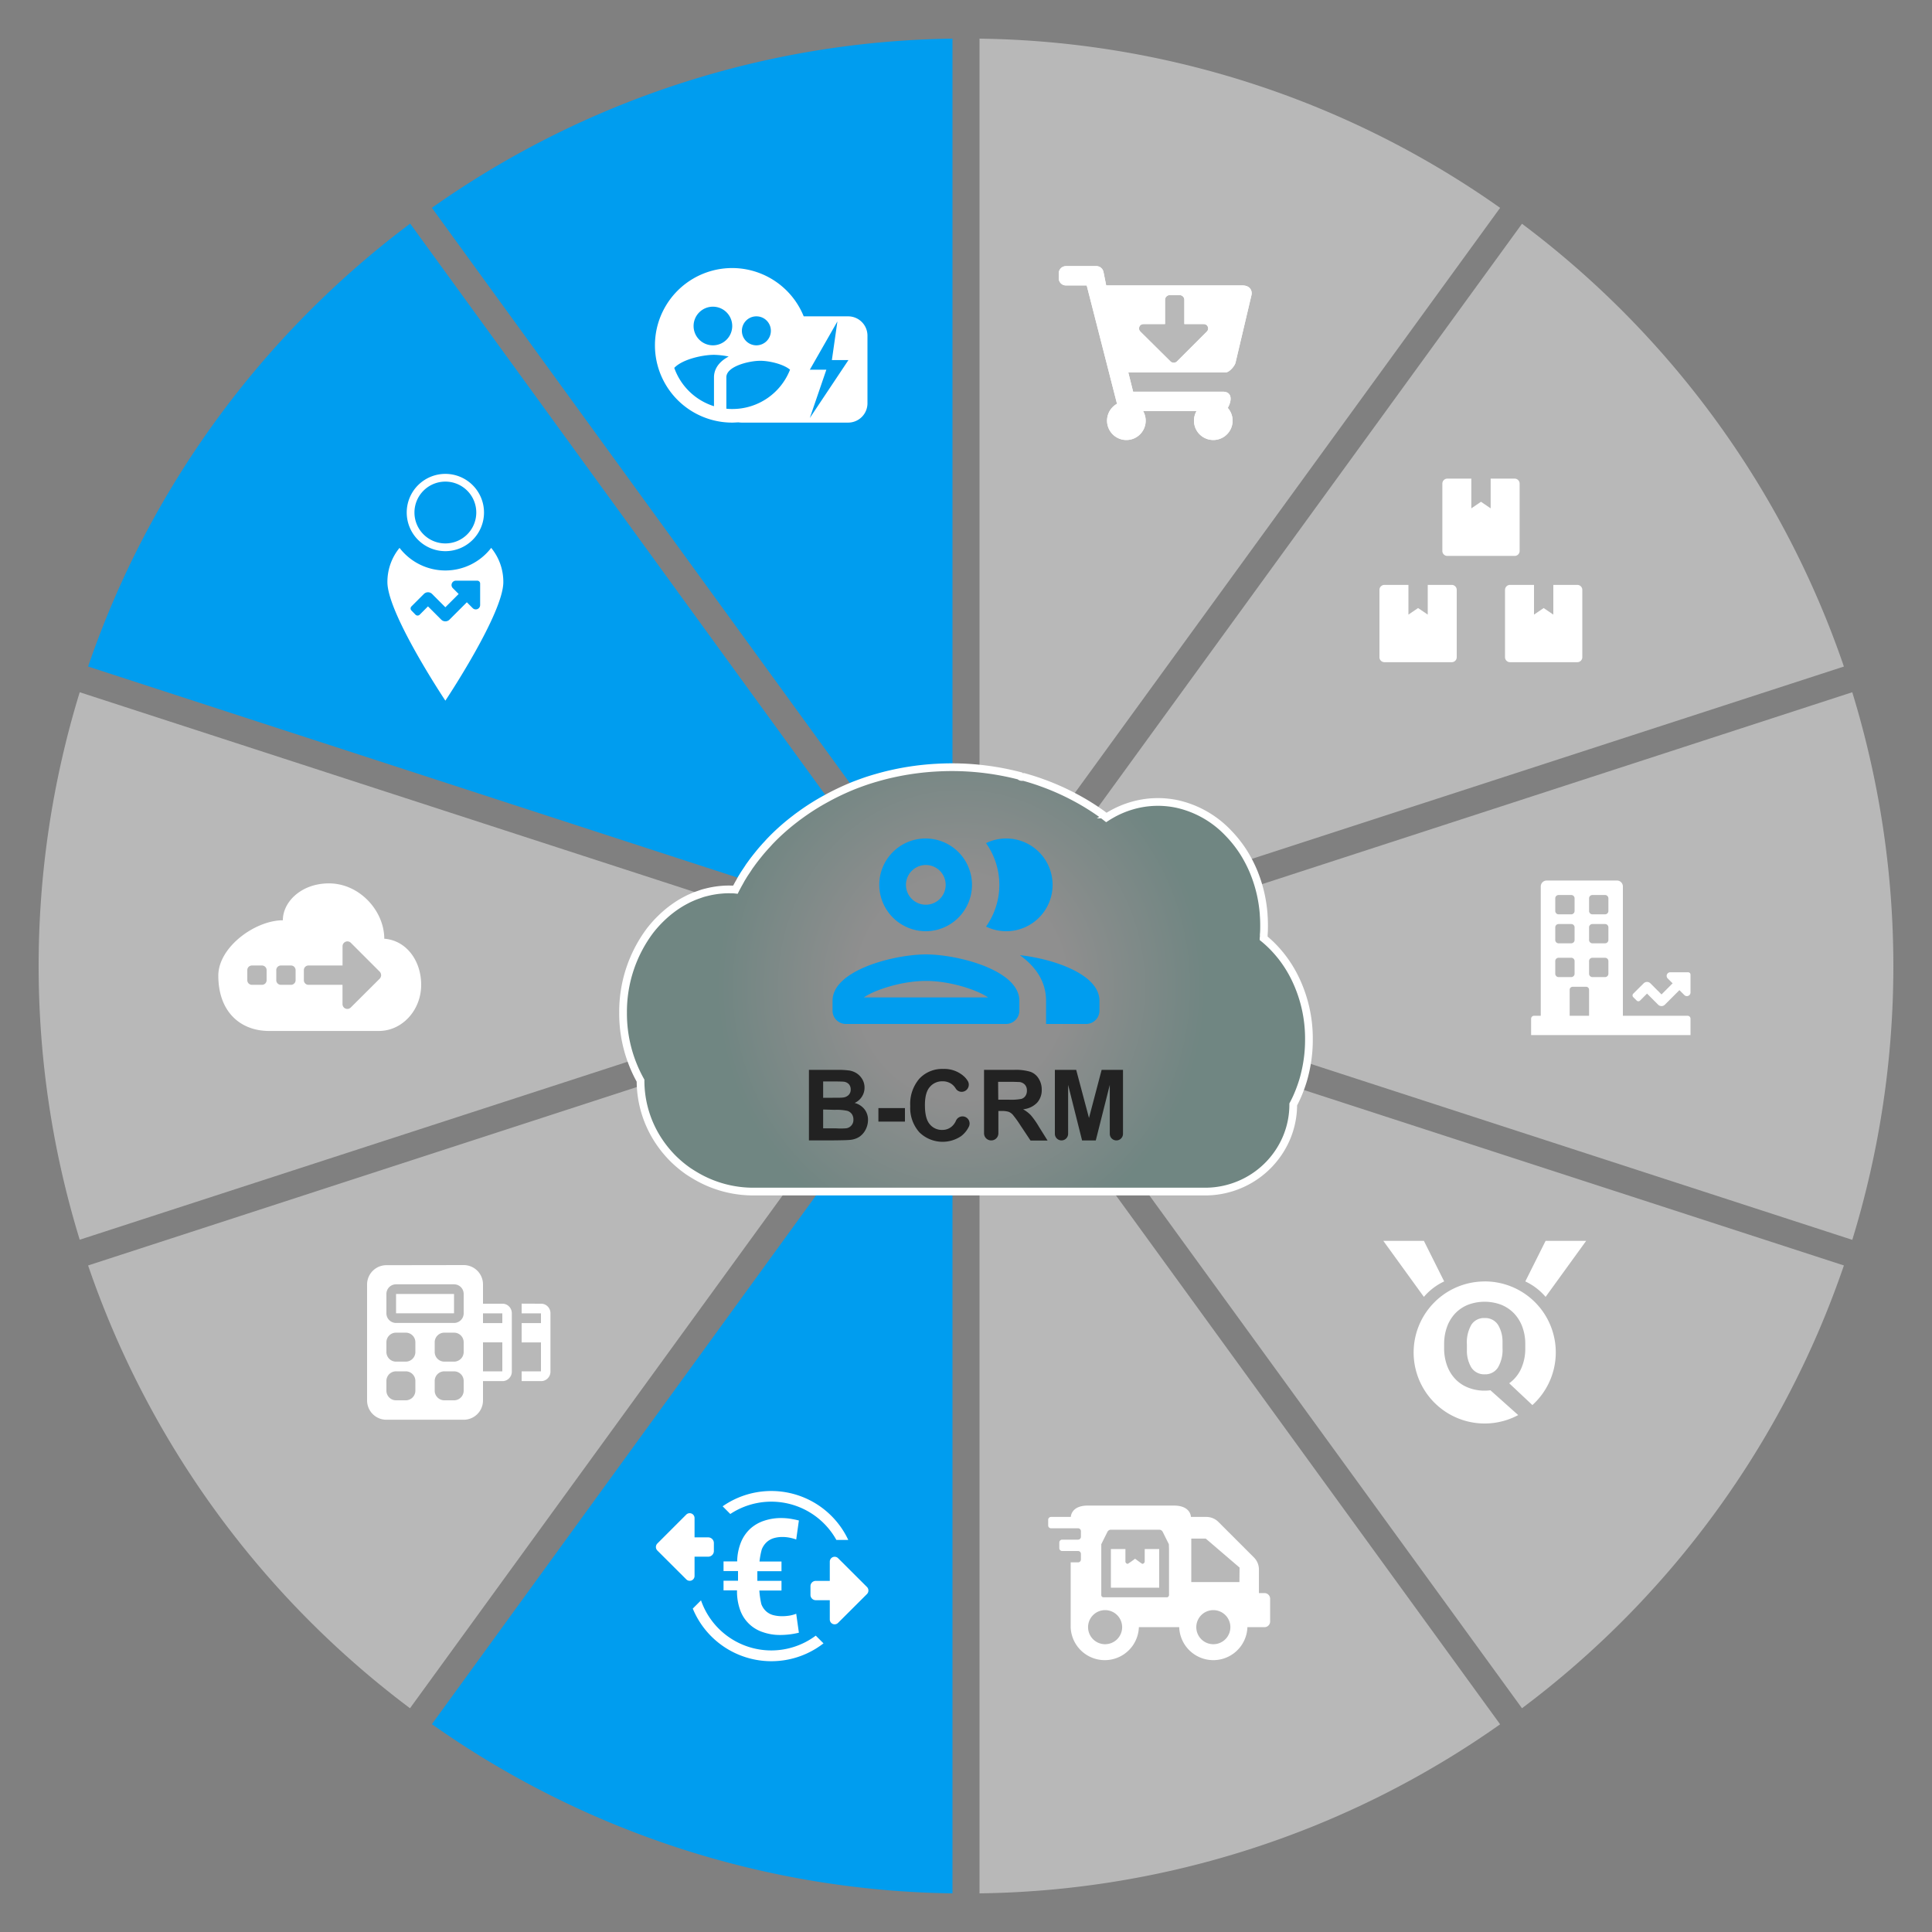
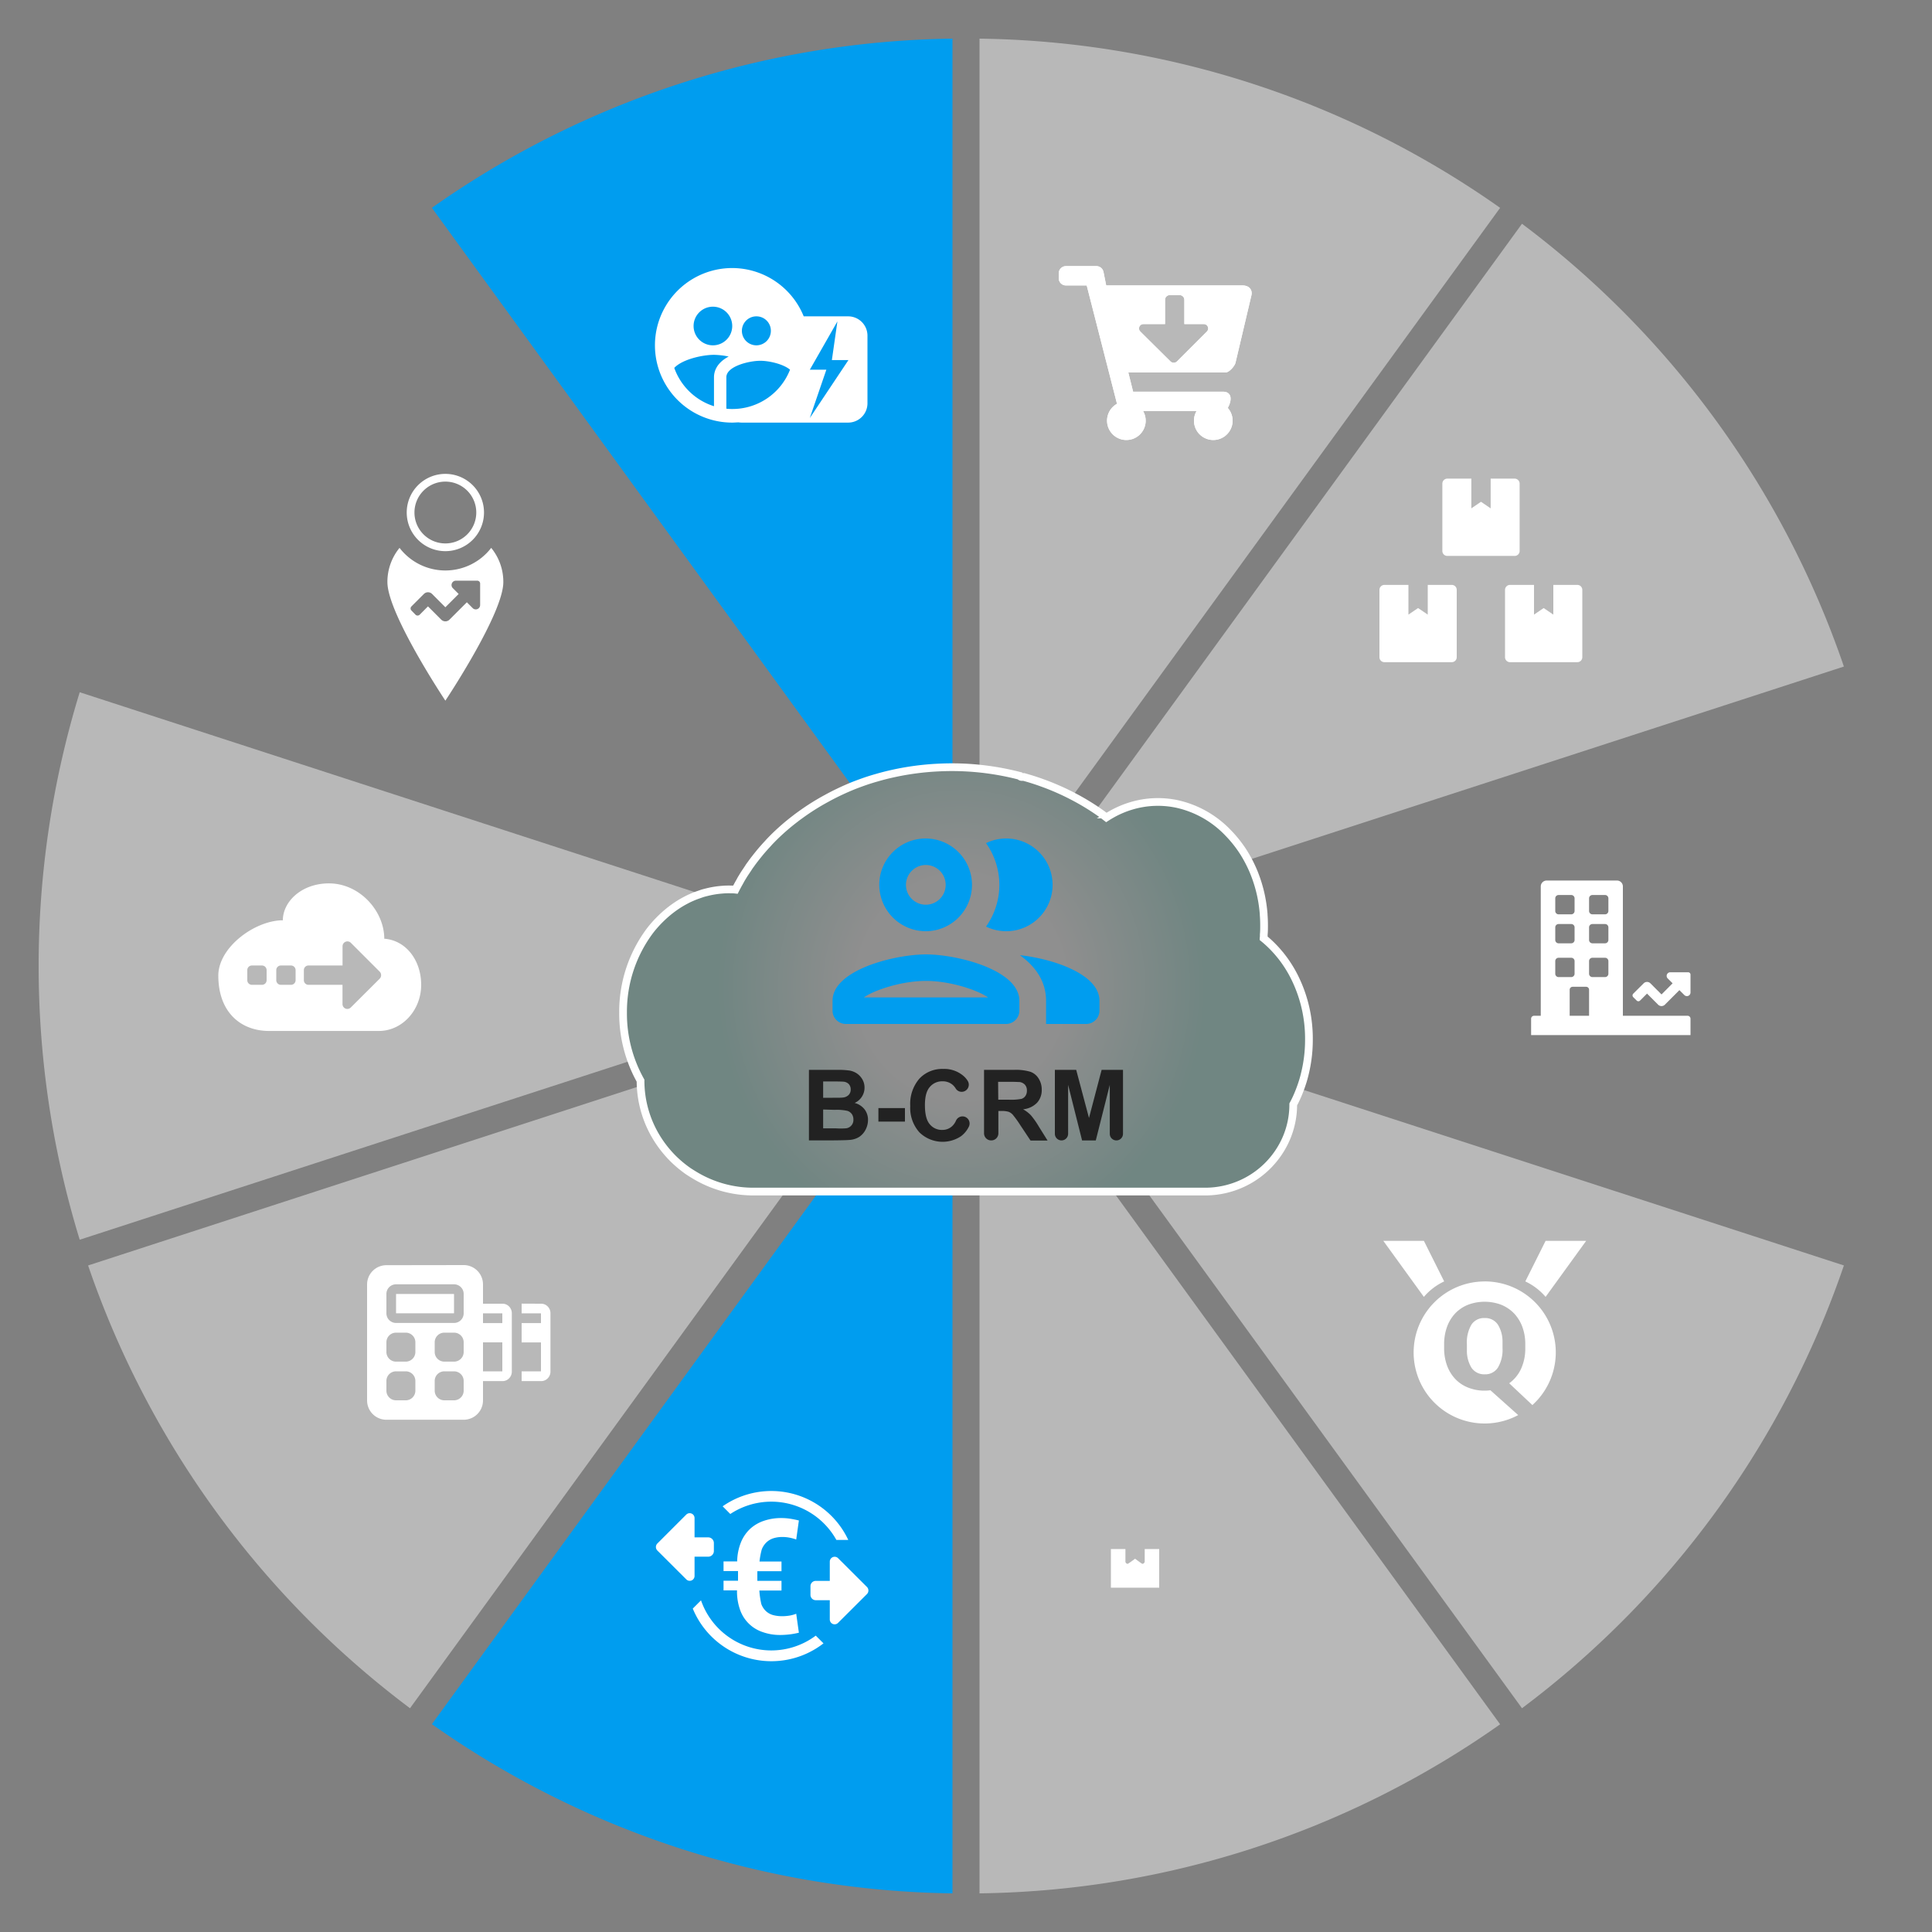
<svg xmlns="http://www.w3.org/2000/svg" id="f1b89b74-d4d0-49ad-ac10-461043e7966b" data-name="Calque 1" viewBox="0 0 500 500">
  <rect x="0" y="0" width="500" height="500" fill="#808080" stroke="none" />
  <defs>
    <clipPath id="ab8cb8de-9594-479c-a131-7c5547a32364">
      <path d="M311.46,83.87h-4.95V77.6a1.23,1.23,0,0,0-1.23-1.23h-2.54a1.23,1.23,0,0,0-1.23,1.23v6.27H296a1.13,1.13,0,0,0-.87,1.95l7.77,7.7a1.21,1.21,0,0,0,1.72,0l7.7-7.7A1.13,1.13,0,0,0,311.46,83.87Zm-27.7-15a1.87,1.87,0,0,1,1.82,1.5l.7,3.5H321.5c2,0,2.64,1.33,2.38,2.5l-4.13,17.5c-.19.86-1.63,2.5-2.5,2.5H292l1.25,5H316.5c2.23,0,2.47,2,1.25,4.2a5,5,0,1,1-8.08.8H295.83a5,5,0,1,1-6.75-1.87l-7.84-30.63h-5.39A1.86,1.86,0,0,1,274,72V70.75a1.87,1.87,0,0,1,1.85-1.88Z" style="fill:#fff" />
    </clipPath>
    <radialGradient id="acf28b47-9d81-40be-82e7-bda55e0628f7" cx="283.83" cy="253.39" r="85.29" gradientTransform="translate(-29.33 -10.7) scale(0.98 1.05)" gradientUnits="userSpaceOnUse">
      <stop offset="0.33" stop-color="#fff" />
      <stop offset="0.75" stop-color="#04b497" />
    </radialGradient>
  </defs>
-   <path d="M192.05,227.06l.07-.11.27-.45c.47-.75,1-1.48,1.45-2.21l.13-.18c.08-.11.15-.22.24-.33.21-.29.42-.59.64-.88s.3-.41.46-.6c.39-.51.79-1,1.21-1.52s.84-1,1.28-1.49l.18-.21.65-.7.09-.1L199,218c.34-.37.7-.73,1.05-1.09a56.8,56.8,0,0,1,5.8-5.06l.24-.19c.38-.29.77-.57,1.16-.85a59.53,59.53,0,0,1,6.69-4.2l.21-.11-108-148.63A240.45,240.45,0,0,0,22.8,172.5l169,54.92Z" style="fill:#009def" />
  <path d="M263.87,200.87a.61.61,0,0,0,.54.28h.51l.66.19c1.23.35,2.44.74,3.63,1.16l.3.11a65.19,65.19,0,0,1,8,3.51L388.23,53.79A238.89,238.89,0,0,0,253.5,10V199A69.18,69.18,0,0,1,263.87,200.87Z" style="fill:#b8b8b8" />
  <path d="M161.25,262.09a35,35,0,0,1,7-21.3,30.21,30.21,0,0,1,3-3.32,28.41,28.41,0,0,1,3.4-2.8,25.54,25.54,0,0,1,3-1.81q.66-.35,1.32-.63c.39-.18.79-.34,1.19-.49s.75-.27,1.13-.39L20.63,179.15a241.39,241.39,0,0,0,0,141.69l142.78-46.38A36.32,36.32,0,0,1,161.25,262.09Z" style="fill:#b8b8b8" />
  <path d="M285.27,210.86l1,.77c.42-.27.84-.53,1.27-.77a24.67,24.67,0,0,1,5.26-2.25,23.91,23.91,0,0,1,11.79-.47,26.06,26.06,0,0,1,13.21,7.49,31.32,31.32,0,0,1,4,5.05l.24.39c.31.51.58,1,.86,1.56L477.2,172.5A240.43,240.43,0,0,0,393.89,57.91L283.6,209.7C284.17,210.08,284.72,210.46,285.27,210.86Z" style="fill:#b8b8b8" />
  <path d="M220.78,203.42c1.19-.47,2.41-.91,3.64-1.33.82-.26,1.64-.52,2.47-.75,1.28-.37,2.58-.71,3.9-1a69.81,69.81,0,0,1,11.79-1.61c1.2-.06,2.42-.1,3.66-.1h.26V10A238.89,238.89,0,0,0,111.77,53.79L220.56,203.52Z" style="fill:#009def" />
  <path d="M335.51,284.18c-.26.56-.53,1.1-.82,1.64a22.11,22.11,0,0,1-1.83,8.86,22.76,22.76,0,0,1-11,11.42,23,23,0,0,1-9.85,2.28H296.74l97.15,133.71A240.43,240.43,0,0,0,477.2,327.5L336.49,281.78C336.19,282.59,335.87,283.4,335.51,284.18Z" style="fill:#b8b8b8" />
-   <path d="M479.37,179.15l-153.77,50c.22.74.43,1.49.6,2.25l.06.26a37.63,37.63,0,0,1,.74,5.06,1.28,1.28,0,0,0,0,.19c.07.88.1,1.76.1,2.66s0,1.6-.08,2.39a2.45,2.45,0,0,1,0,.27c0,.23,0,.45-.05.68a29.12,29.12,0,0,1,3.22,3.06c.44.48.87,1,1.28,1.5a31.74,31.74,0,0,1,3.28,5.06,35.64,35.64,0,0,1,4,16.62,37.31,37.31,0,0,1-.48,5.88l141.1,45.84a241.39,241.39,0,0,0,0-141.69Z" style="fill:#b8b8b8" />
  <path d="M211.91,308.38,111.77,446.21A238.89,238.89,0,0,0,246.5,490V308.38Z" style="fill:#009def" />
  <path d="M195,308.38a29.37,29.37,0,0,1-14.83-4c-.67-.39-1.32-.8-2-1.24a30.13,30.13,0,0,1-3.86-3.19,29.09,29.09,0,0,1-4.23-5.28A28.26,28.26,0,0,1,165.82,281L22.8,327.5a240.43,240.43,0,0,0,83.31,114.59l97.15-133.71Z" style="fill:#b8b8b8" />
  <path d="M253.5,308.38V490a238.89,238.89,0,0,0,134.73-43.75L288.09,308.38Z" style="fill:#b8b8b8" />
  <path d="M384.24,341.11a3.9,3.9,0,0,1,3.43,1.73,8.3,8.3,0,0,1,1.18,4.41v1.59a9.05,9.05,0,0,1-1.18,5.07,3.84,3.84,0,0,1-3.4,1.76,3.94,3.94,0,0,1-3.49-1.76,8.4,8.4,0,0,1-1.15-4.35l0-.72v-.94a9.12,9.12,0,0,1,1.16-5.06A3.87,3.87,0,0,1,384.24,341.11Zm0-9.48a18.37,18.37,0,0,1,12.34,32l-6-5.64a9.51,9.51,0,0,0,3.06-3.72,12.54,12.54,0,0,0,1.1-5.42v-.91a12.84,12.84,0,0,0-.78-4.61,10.29,10.29,0,0,0-2.18-3.48,9.69,9.69,0,0,0-3.32-2.2,12.21,12.21,0,0,0-8.48,0,9.5,9.5,0,0,0-3.32,2.2,10.08,10.08,0,0,0-2.15,3.48,13.07,13.07,0,0,0-.77,4.61v.91a12.94,12.94,0,0,0,.78,4.62,10,10,0,0,0,2.16,3.47,9.2,9.2,0,0,0,3.33,2.19,11.45,11.45,0,0,0,4.26.77,11.91,11.91,0,0,0,1.45-.1l7.19,6.42a18.38,18.38,0,1,1-8.67-34.58Z" style="fill:#fff;fill-rule:evenodd" />
  <path d="M358,321.13h10.5l5.25,10.5a15.64,15.64,0,0,0-5.25,4Z" style="fill:#fff;fill-rule:evenodd" />
  <path d="M410.5,321.13H400l-5.25,10.5a15.64,15.64,0,0,1,5.25,4Z" style="fill:#fff;fill-rule:evenodd" />
  <path d="M296.25,404.07a.64.64,0,0,1-.62.65c-.1,0-1.88-1.33-1.88-1.33a21.85,21.85,0,0,1-1.88,1.33.64.64,0,0,1-.27-.07.61.61,0,0,1-.34-.47v-3.29H287.5v10H300v-10h-3.75Z" style="fill:#fff" />
-   <path d="M327.28,412.29h-1.47v-6.12a4.41,4.41,0,0,0-1.3-3.11l-9.18-9.18a4.41,4.41,0,0,0-3.12-1.3h-4s0-2.94-4.41-2.94H281.54c-4.41,0-4.41,2.94-4.41,2.94H272a.74.74,0,0,0-.73.74v1.47a.73.73,0,0,0,.73.73H279a.74.74,0,0,1,.74.74v1.47a.74.74,0,0,1-.74.73h-4.11a.74.74,0,0,0-.74.74v1.47a.74.74,0,0,0,.74.73H279a.74.74,0,0,1,.74.74v1.47a.74.74,0,0,1-.74.73h-1.91v16.77a8.83,8.83,0,0,0,17.65,0h10.44a8.83,8.83,0,0,0,17.65,0h4.41a1.47,1.47,0,0,0,1.47-1.47v-5.88A1.47,1.47,0,0,0,327.28,412.29ZM286,425.52a4.41,4.41,0,1,1,4.41-4.41A4.41,4.41,0,0,1,286,425.52Zm16.54-24.63v11.83a.64.64,0,0,1-.45.66H285.53a.58.58,0,0,1-.52-.57V399.64l1.58-3.17a1,1,0,0,1,.92-.58H300a1,1,0,0,1,.92.58l1.58,3.17ZM314,425.52a4.41,4.41,0,1,1,4.42-4.41A4.41,4.41,0,0,1,314,425.52Zm6.76-16.08H308.3V398.19h3.75l8.75,7.5Z" style="fill:#fff" />
  <path d="M199.59,427.13a19.23,19.23,0,0,0,11.53-3.83l2,2a22,22,0,0,1-33.83-9l2.13-2.13A19.26,19.26,0,0,0,199.59,427.13Zm2.24-4a21.09,21.09,0,0,0,2.53-.15,20.19,20.19,0,0,0,2.39-.44l-.69-4.9a8.81,8.81,0,0,1-1.76.48,11.67,11.67,0,0,1-1.89.15,8.92,8.92,0,0,1-2.34-.29,4.48,4.48,0,0,1-1.82-1,4.75,4.75,0,0,1-1.22-1.85,21.76,21.76,0,0,1-.51-3.51h5.73v-2.5H196v-2.5h6.25v-2.5h-5.69a19.67,19.67,0,0,1,.59-3.15,5.11,5.11,0,0,1,1.22-1.82,4.74,4.74,0,0,1,1.79-1.05,7.8,7.8,0,0,1,2.35-.33,9.64,9.64,0,0,1,1.84.18,11.83,11.83,0,0,1,1.71.47l.69-4.92c-.76-.19-1.51-.34-2.26-.46a15.56,15.56,0,0,0-2.27-.17,13.75,13.75,0,0,0-4.45.69,10,10,0,0,0-3.52,2,9.88,9.88,0,0,0-2.4,3.36,13.89,13.89,0,0,0-1.07,5.17h-3.53v2.5H191v2.5h-3.75v2.5h3.49a14.13,14.13,0,0,0,.93,5.41,9.29,9.29,0,0,0,5.8,5.41A13.29,13.29,0,0,0,201.83,423.13Zm-22.08-30.26v5h3.52a1.47,1.47,0,0,1,1.48,1.47v2.06a1.47,1.47,0,0,1-1.48,1.47h-3.52v5a1.25,1.25,0,0,1-2.14.87l-7.47-7.45a1.29,1.29,0,0,1,0-1.85l7.47-7.47A1.26,1.26,0,0,1,179.75,392.87Zm37.13,10.37,7.48,7.46a1.31,1.31,0,0,1,0,1.85L216.89,420a1.25,1.25,0,0,1-2.14-.87v-5h-3.63a1.37,1.37,0,0,1-1.37-1.38V410.5a1.37,1.37,0,0,1,1.37-1.37h3.63v-5A1.26,1.26,0,0,1,216.88,403.24ZM189,391.82a19.26,19.26,0,0,1,27.45,6.71h3.08a22,22,0,0,0-32.51-8.7Z" style="fill:#fff" />
  <path d="M117.5,334.88h-15v5h15Zm0-2.5a2.49,2.49,0,0,1,2.5,2.5v5a2.5,2.5,0,0,1-2.5,2.5h-15a2.5,2.5,0,0,1-2.5-2.5v-5a2.49,2.49,0,0,1,2.5-2.5Zm12.5,7.51h-5v2.52h5Zm-12.5,5a2.49,2.49,0,0,1,2.5,2.5v2.5a2.5,2.5,0,0,1-2.5,2.5H115a2.5,2.5,0,0,1-2.5-2.5v-2.5a2.49,2.49,0,0,1,2.5-2.5Zm-12.5,0a2.49,2.49,0,0,1,2.5,2.5v2.5a2.5,2.5,0,0,1-2.5,2.5h-2.5a2.5,2.5,0,0,1-2.5-2.5v-2.5a2.49,2.49,0,0,1,2.5-2.5Zm25,2.51h-5v7.5h5Zm10-10a2.34,2.34,0,0,1,1.76.73,2.47,2.47,0,0,1,.7,1.78v15a2.47,2.47,0,0,1-.7,1.79,2.34,2.34,0,0,1-1.76.73h-5v-2.52h5v-7.5h-5v-5h5v-2.52h-5v-2.51Zm-22.5,17.5a2.49,2.49,0,0,1,2.5,2.5v2.5a2.5,2.5,0,0,1-2.5,2.5H115a2.5,2.5,0,0,1-2.5-2.5v-2.5a2.49,2.49,0,0,1,2.5-2.5Zm-12.5,0a2.49,2.49,0,0,1,2.5,2.5v2.5a2.5,2.5,0,0,1-2.5,2.5h-2.5a2.5,2.5,0,0,1-2.5-2.5v-2.5a2.49,2.49,0,0,1,2.5-2.5Zm15-27.5a5,5,0,0,1,5,5v5h5a2.34,2.34,0,0,1,1.76.73,2.47,2.47,0,0,1,.7,1.78v15a2.47,2.47,0,0,1-.7,1.79,2.34,2.34,0,0,1-1.76.73h-5v5a5,5,0,0,1-5,5H100a5,5,0,0,1-5-5v-30a5,5,0,0,1,5-5Z" style="fill:#fff;fill-rule:evenodd" />
  <path d="M411.25,262.88v-6.74a.76.76,0,0,0-.77-.76H407a.77.77,0,0,0-.77.76v6.74Zm0-14.14V252a.87.87,0,0,0,.87.87h3.27a.87.87,0,0,0,.86-.87v-3.27a.86.86,0,0,0-.86-.86h-3.27A.86.86,0,0,0,411.25,248.74Zm0-8.75v3.27a.87.87,0,0,0,.87.87h3.27a.87.87,0,0,0,.86-.87V240a.86.86,0,0,0-.86-.86h-3.27A.86.86,0,0,0,411.25,240Zm0-7.5v3.27a.87.87,0,0,0,.87.87h3.27a.87.87,0,0,0,.86-.87v-3.27a.86.86,0,0,0-.86-.86h-3.27A.86.86,0,0,0,411.25,232.49Zm-8.75,16.25V252a.87.87,0,0,0,.87.87h3.27a.87.87,0,0,0,.86-.87v-3.27a.86.86,0,0,0-.86-.86h-3.27A.86.86,0,0,0,402.5,248.74Zm0-8.75v3.27a.87.87,0,0,0,.87.87h3.27a.87.87,0,0,0,.86-.87V240a.86.86,0,0,0-.86-.86h-3.27A.86.86,0,0,0,402.5,240Zm0-7.5v3.27a.87.87,0,0,0,.87.87h3.27a.87.87,0,0,0,.86-.87v-3.27a.86.86,0,0,0-.86-.86h-3.27A.86.86,0,0,0,402.5,232.49Zm34.23,30.39a.76.76,0,0,1,.77.76v4.24H396.25v-4.24a.77.77,0,0,1,.77-.76h1.73V229.41a1.53,1.53,0,0,1,1.54-1.53h18.17a1.53,1.53,0,0,1,1.54,1.53v33.47ZM430.88,260l3.75-3.75,1.27,1.26a.93.93,0,0,0,1.6-.66v-4.61a.62.62,0,0,0-.62-.62h-4.62a.94.94,0,0,0-.66,1.6l1.27,1.26L430,257.36l-2.87-2.87a1.24,1.24,0,0,0-1.76,0l-2.69,2.68a.64.64,0,0,0,0,.89l.89.88a.61.61,0,0,0,.88,0l1.8-1.8,2.87,2.87A1.24,1.24,0,0,0,430.88,260Z" style="fill:#fff" />
  <path d="M99.45,242.94c0-7.16-6.35-14.32-14.32-14.32-7.15,0-11.93,4.78-11.93,9.55-7.16,0-16.7,6.94-16.7,14.32,0,9.54,5.88,14.32,13.12,14.32H98.06c6,0,10.94-5.35,10.94-11.94C109,248.57,105.12,243.37,99.45,242.94ZM69,253.68a1.19,1.19,0,0,1-1.19,1.19H65.19A1.19,1.19,0,0,1,64,253.68v-2.61a1.19,1.19,0,0,1,1.19-1.2h2.62a1.2,1.2,0,0,1,1.19,1.2Zm7.5,0a1.19,1.19,0,0,1-1.19,1.19H72.69a1.19,1.19,0,0,1-1.19-1.19v-2.61a1.19,1.19,0,0,1,1.19-1.2h2.62a1.2,1.2,0,0,1,1.19,1.2Zm21.76-.39-7.48,7.45a1.25,1.25,0,0,1-2.14-.87v-5H79.84a1.19,1.19,0,0,1-1.2-1.19v-2.62a1.19,1.19,0,0,1,1.2-1.19h8.81v-5a1.26,1.26,0,0,1,2.14-.88l7.47,7.47A1.31,1.31,0,0,1,98.26,253.29Z" style="fill:#fff" />
  <path d="M115.26,124.64a8,8,0,1,1-8,8,8,8,0,0,1,8-8m0-2a10,10,0,1,0,10,10,10,10,0,0,0-10-10Z" style="fill:#fff" />
  <path d="M127.12,141.79a14.95,14.95,0,0,1-23.72,0,13.88,13.88,0,0,0-3.14,8.86c0,8.18,15,30.68,15,30.68s15-22.5,15-30.68A13.83,13.83,0,0,0,127.12,141.79Zm-2.86,14.8a1.13,1.13,0,0,1-1.92.8l-1.52-1.52-4.5,4.5a1.51,1.51,0,0,1-2.12,0l-3.44-3.44-2.15,2.16a.77.77,0,0,1-1.07,0L106.48,158a.75.75,0,0,1,0-1.06l3.22-3.22a1.5,1.5,0,0,1,2.13,0l3.43,3.44,3.44-3.44-1.52-1.52a1.13,1.13,0,0,1,.8-1.92h5.53a.74.74,0,0,1,.75.75Z" style="fill:#fff" />
  <path d="M195.75,81.87a3.75,3.75,0,1,0,3.75,3.75A3.73,3.73,0,0,0,195.75,81.87Zm-11.25-2.5a5,5,0,1,0,5,5A5,5,0,0,0,184.5,79.37Zm.28,12.46c-2.94,0-8.18,1.14-10.28,3.38a16,16,0,0,0,10.28,9.92v-7.5c0-1.32.52-3.62,3.8-5.36A20.34,20.34,0,0,0,184.78,91.83Zm12,1.54c-2.92,0-8.8,1.42-8.8,4.26v8.14a13.7,13.7,0,0,0,1.58.08,16,16,0,0,0,14.9-10.18C202.62,94.15,198.92,93.37,196.78,93.37Zm-7.28-24A20,20,0,0,1,208,81.87H219.5a5,5,0,0,1,5,5v17.5a5,5,0,0,1-5,5H192a5.69,5.69,0,0,1-.83-.06c-.55,0-1.11.06-1.67.06a20,20,0,0,1,0-40Zm27.22,13.81-7.14,12.5h4.28l-4.28,12.5,10-15h-4.29Z" style="fill:#fff;fill-rule:evenodd" />
  <path d="M311.46,83.87h-4.95V77.6a1.23,1.23,0,0,0-1.23-1.23h-2.54a1.23,1.23,0,0,0-1.23,1.23v6.27H296a1.13,1.13,0,0,0-.87,1.95l7.77,7.7a1.21,1.21,0,0,0,1.72,0l7.7-7.7A1.13,1.13,0,0,0,311.46,83.87Zm-27.7-15a1.87,1.87,0,0,1,1.82,1.5l.7,3.5H321.5c2,0,2.64,1.33,2.38,2.5l-4.13,17.5c-.19.86-1.63,2.5-2.5,2.5H292l1.25,5H316.5c2.23,0,2.47,2,1.25,4.2a5,5,0,1,1-8.08.8H295.83a5,5,0,1,1-6.75-1.87l-7.84-30.63h-5.39A1.86,1.86,0,0,1,274,72V70.75a1.87,1.87,0,0,1,1.85-1.88Z" style="fill:#fff" />
  <g style="clip-path:url(#ab8cb8de-9594-479c-a131-7c5547a32364)">
    <rect x="261.5" y="56.37" width="74.93" height="70" style="fill:#fff" />
  </g>
  <path d="M390.78,171.37h17.44a1.28,1.28,0,0,0,1.28-1.28V152.66a1.29,1.29,0,0,0-1.28-1.29H402v7.69l-2.5-1.7-2.5,1.7v-7.69h-6.22a1.29,1.29,0,0,0-1.28,1.29v17.43A1.28,1.28,0,0,0,390.78,171.37Z" style="fill:#fff" />
  <path d="M358.28,171.37h17.44a1.28,1.28,0,0,0,1.28-1.28V152.66a1.29,1.29,0,0,0-1.28-1.29H369.5v7.69l-2.5-1.7-2.5,1.7v-7.69h-6.22a1.29,1.29,0,0,0-1.28,1.29v17.43A1.28,1.28,0,0,0,358.28,171.37Z" style="fill:#fff" />
  <path d="M374.53,143.87H392a1.28,1.28,0,0,0,1.28-1.28V125.16a1.29,1.29,0,0,0-1.28-1.29h-6.22v7.69l-2.5-1.7-2.5,1.7v-7.69h-6.22a1.29,1.29,0,0,0-1.28,1.29v17.43A1.28,1.28,0,0,0,374.53,143.87Z" style="fill:#fff" />
  <path id="e236f8e4-1345-4604-9cf3-edeb5d5efebe" data-name="cloud" d="M338.75,269.12a36.46,36.46,0,0,1-1.07,8.82c-.23,1-.51,1.92-.83,2.86-.39,1.15-.84,2.28-1.34,3.38-.26.56-.53,1.1-.82,1.64a22.11,22.11,0,0,1-1.83,8.86,22.76,22.76,0,0,1-11,11.42,23,23,0,0,1-9.85,2.28H195a29.37,29.37,0,0,1-14.83-4c-.67-.39-1.32-.8-2-1.24a30.13,30.13,0,0,1-3.86-3.19,29.09,29.09,0,0,1-4.23-5.28,28.27,28.27,0,0,1-4.31-15,35.55,35.55,0,0,1-4.52-17.55,35,35,0,0,1,7-21.3,30.21,30.21,0,0,1,3-3.32,28.41,28.41,0,0,1,3.4-2.8,25.54,25.54,0,0,1,3-1.81q.66-.35,1.32-.63c.39-.18.79-.34,1.19-.49s1-.35,1.45-.51,1-.28,1.46-.4c.7-.17,1.41-.31,2.14-.42s1.21-.15,1.81-.2,1-.06,1.45-.06h.26c.54,0,1.07,0,1.6.06l.17-.34c.22-.4.43-.81.65-1.2h0l.12-.21c.18-.32.36-.64.55-1l.26-.43.07-.11.27-.45c.47-.75,1-1.48,1.45-2.21l.13-.18c.08-.11.15-.22.24-.33.21-.29.42-.59.64-.88s.3-.41.46-.6c.39-.51.79-1,1.21-1.52s.84-1,1.28-1.49l.18-.21.65-.7h0l.09-.1h0L199,218c.34-.37.7-.73,1.05-1.09a56.8,56.8,0,0,1,5.8-5.06l.24-.19c.38-.29.77-.57,1.16-.85a59.53,59.53,0,0,1,6.69-4.2l.49-.27a66.15,66.15,0,0,1,6.4-3c1.19-.47,2.41-.91,3.64-1.33.82-.26,1.64-.52,2.47-.75,1.28-.37,2.58-.71,3.9-1a69.81,69.81,0,0,1,11.79-1.61c1.2-.06,2.42-.1,3.66-.1a70,70,0,0,1,17.63,2.25.61.61,0,0,0,.54.28h.51l.66.19c1.23.35,2.44.74,3.63,1.16l.3.11a63.71,63.71,0,0,1,8.58,3.79,61.79,61.79,0,0,1,7.18,4.46l1,.77c.42-.27.84-.53,1.27-.77a24.67,24.67,0,0,1,5.26-2.25,23.91,23.91,0,0,1,11.79-.47,26.06,26.06,0,0,1,13.21,7.49,31.32,31.32,0,0,1,4,5.05l.24.39a34.14,34.14,0,0,1,2.53,5.06l.07.19a35.49,35.49,0,0,1,1.55,5.05l.06.26a37.63,37.63,0,0,1,.74,5.06,1.28,1.28,0,0,0,0,.19c.07.88.1,1.76.1,2.66s0,1.6-.08,2.39a2.45,2.45,0,0,1,0,.27c0,.23,0,.45-.05.68a29.12,29.12,0,0,1,3.22,3.06c.44.48.87,1,1.28,1.5a31.74,31.74,0,0,1,3.28,5.06A35.64,35.64,0,0,1,338.75,269.12Z" style="fill-opacity:0.12;stroke:#fff;stroke-miterlimit:10;stroke-width:2px;fill:url(#acf28b47-9d81-40be-82e7-bda55e0628f7)" />
  <path d="M260.36,241a12,12,0,1,0-5.18-22.8,18.63,18.63,0,0,1,0,21.6A12.05,12.05,0,0,0,260.36,241Zm3.59,6.21c4,2.88,6.77,6.72,6.77,11.79v6h10.36a3.45,3.45,0,0,0,3.46-3.43V259C284.54,252.07,272.45,248.13,264,247.21Zm-40.41,10.93c2.91-2,9.92-4.28,16.1-4.28s13.19,2.29,16.09,4.28ZM239.64,247c-8.08,0-24.18,4-24.18,12v2.57a3.45,3.45,0,0,0,3.46,3.43h41.44a3.45,3.45,0,0,0,3.45-3.43V259C263.81,251,247.72,247,239.64,247Zm0-23.14a5.14,5.14,0,1,1-5.18,5.14A5.15,5.15,0,0,1,239.64,223.86Zm0,17.14a12,12,0,1,0-12.09-12A12.06,12.06,0,0,0,239.64,241Z" style="fill:#009def" />
  <path d="M209.35,276.88h7.29a21.23,21.23,0,0,1,3.24.18,5,5,0,0,1,1.9.76,4.66,4.66,0,0,1,1.4,1.52,4.19,4.19,0,0,1,.56,2.14,4.25,4.25,0,0,1-.69,2.35,4.3,4.3,0,0,1-1.87,1.61,4.78,4.78,0,0,1,2.56,1.65,4.4,4.4,0,0,1,.9,2.76,5.52,5.52,0,0,1-.58,2.42,5,5,0,0,1-1.58,1.88A5.27,5.27,0,0,1,220,295c-.61.07-2.09.11-4.44.13h-6.21Zm3.68,3v4.22h2.42c1.43,0,2.33,0,2.67-.06a2.39,2.39,0,0,0,1.49-.65,1.94,1.94,0,0,0,.55-1.43,2,2,0,0,0-.47-1.37,2.12,2.12,0,0,0-1.39-.65q-.56-.06-3.15-.06Zm0,7.26v4.88h3.41A17.44,17.44,0,0,0,219,292a2.16,2.16,0,0,0,1.86-2.28,2.4,2.4,0,0,0-.4-1.39,2.27,2.27,0,0,0-1.15-.84,12.79,12.79,0,0,0-3.27-.26Z" style="fill:#222" />
  <path d="M227.33,290.27v-3.5h6.87v3.5Z" style="fill:#222" />
  <path d="M249.64,289h0a1.85,1.85,0,0,1,1.1,2.58,6.82,6.82,0,0,1-2,2.45,8.58,8.58,0,0,1-10.82-1,9.5,9.5,0,0,1-2.35-6.79,10,10,0,0,1,2.36-7.08,8.07,8.07,0,0,1,6.19-2.52,7.6,7.6,0,0,1,5.44,2,5.42,5.42,0,0,1,.89,1.1,1.85,1.85,0,0,1-1.14,2.77h0a1.81,1.81,0,0,1-2-.85,3.77,3.77,0,0,0-.88-1,3.93,3.93,0,0,0-2.5-.82,4.15,4.15,0,0,0-3.29,1.46q-1.28,1.45-1.27,4.72,0,3.47,1.25,4.93a4,4,0,0,0,3.24,1.47,3.65,3.65,0,0,0,2.52-.94,4.27,4.27,0,0,0,1-1.39A1.85,1.85,0,0,1,249.64,289Z" style="fill:#222" />
  <path d="M254.67,293.29V276.88h7.76a13.18,13.18,0,0,1,4.25.5,4.15,4.15,0,0,1,2.12,1.75,5.23,5.23,0,0,1,.8,2.87,4.84,4.84,0,0,1-1.21,3.39,5.77,5.77,0,0,1-3.61,1.69,8.85,8.85,0,0,1,2,1.53,21,21,0,0,1,2.1,3l2.23,3.56h-4.41l-2.66-4a28.43,28.43,0,0,0-1.94-2.69,2.87,2.87,0,0,0-1.11-.76,6.37,6.37,0,0,0-1.86-.2h-.75v5.77a1.84,1.84,0,0,1-1.84,1.85h0A1.84,1.84,0,0,1,254.67,293.29Zm3.68-8.69h2.73a14.11,14.11,0,0,0,3.31-.22,2,2,0,0,0,1-.77,2.38,2.38,0,0,0,.37-1.37,2.18,2.18,0,0,0-.49-1.49,2.26,2.26,0,0,0-1.39-.72c-.3,0-1.19-.06-2.69-.06h-2.88Z" style="fill:#222" />
  <path d="M273,293.43V276.88h5.52l3.31,12.45,3.27-12.45h5.53v16.55a1.71,1.71,0,0,1-1.71,1.71h0a1.71,1.71,0,0,1-1.71-1.71V280.77l-3.62,14.37h-3.55l-3.61-14.37v12.66a1.72,1.72,0,0,1-1.72,1.71h0A1.72,1.72,0,0,1,273,293.43Z" style="fill:#222" />
</svg>